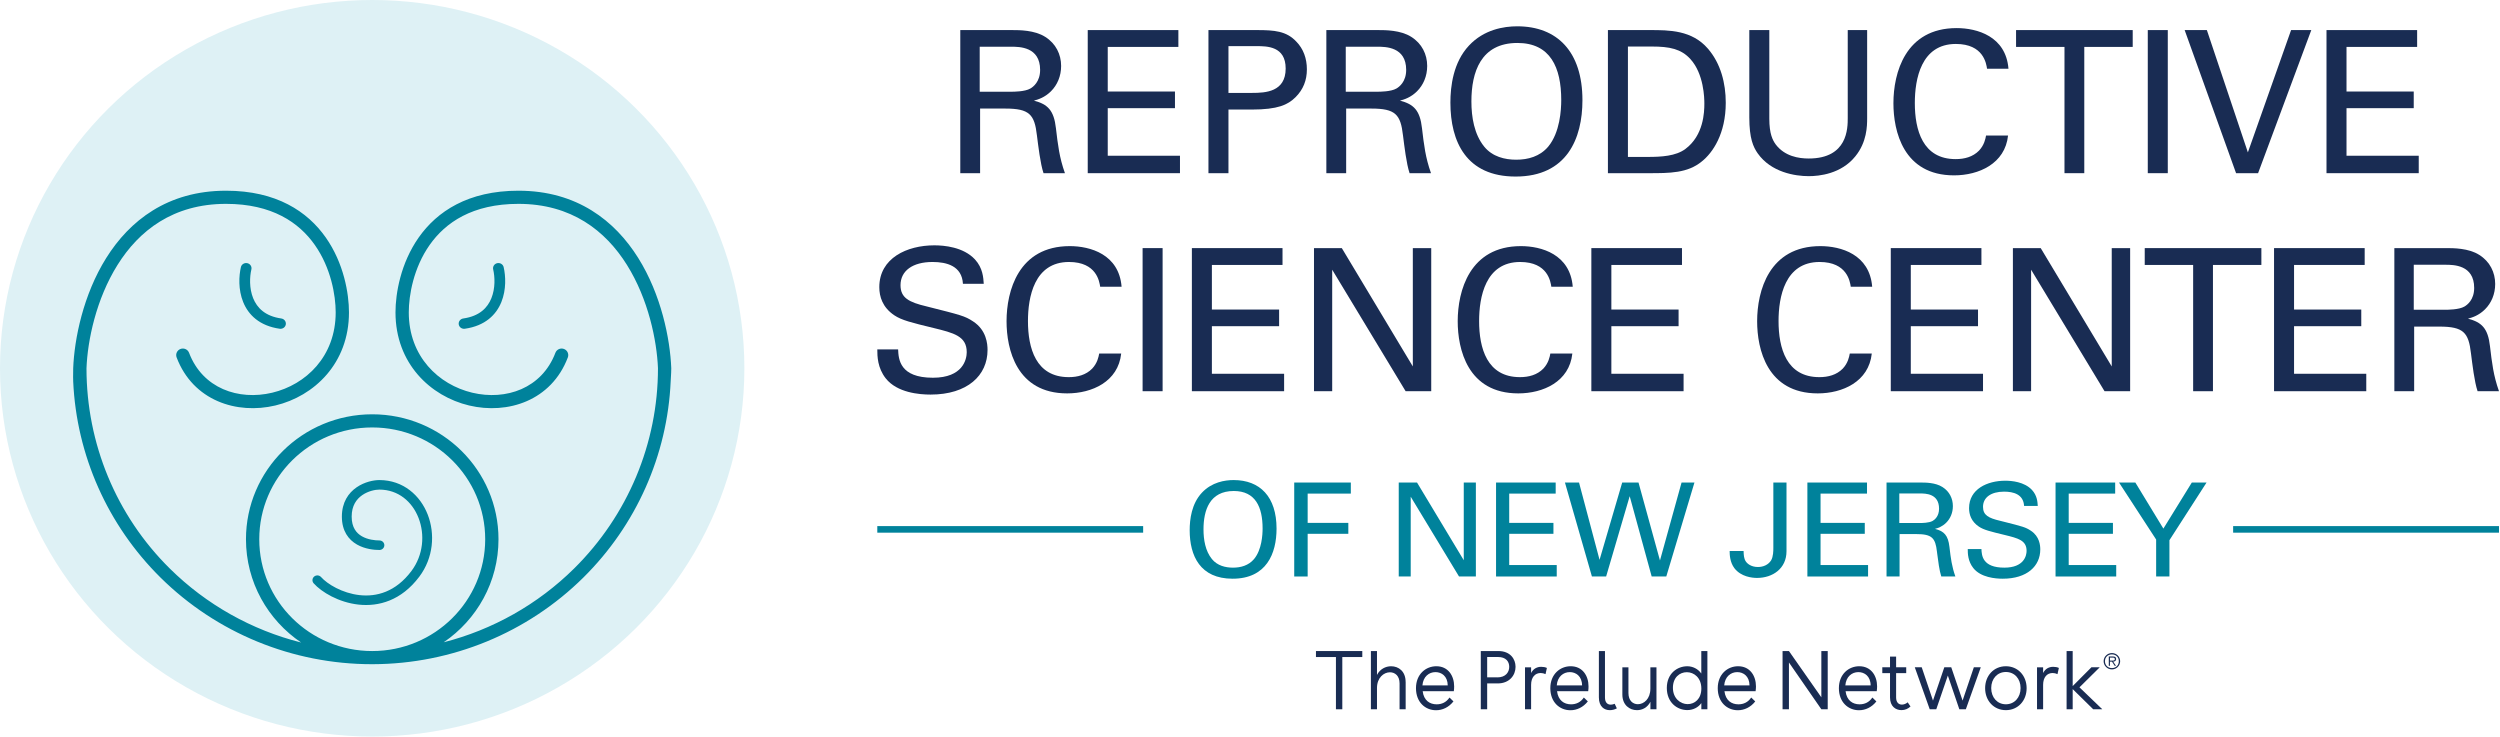
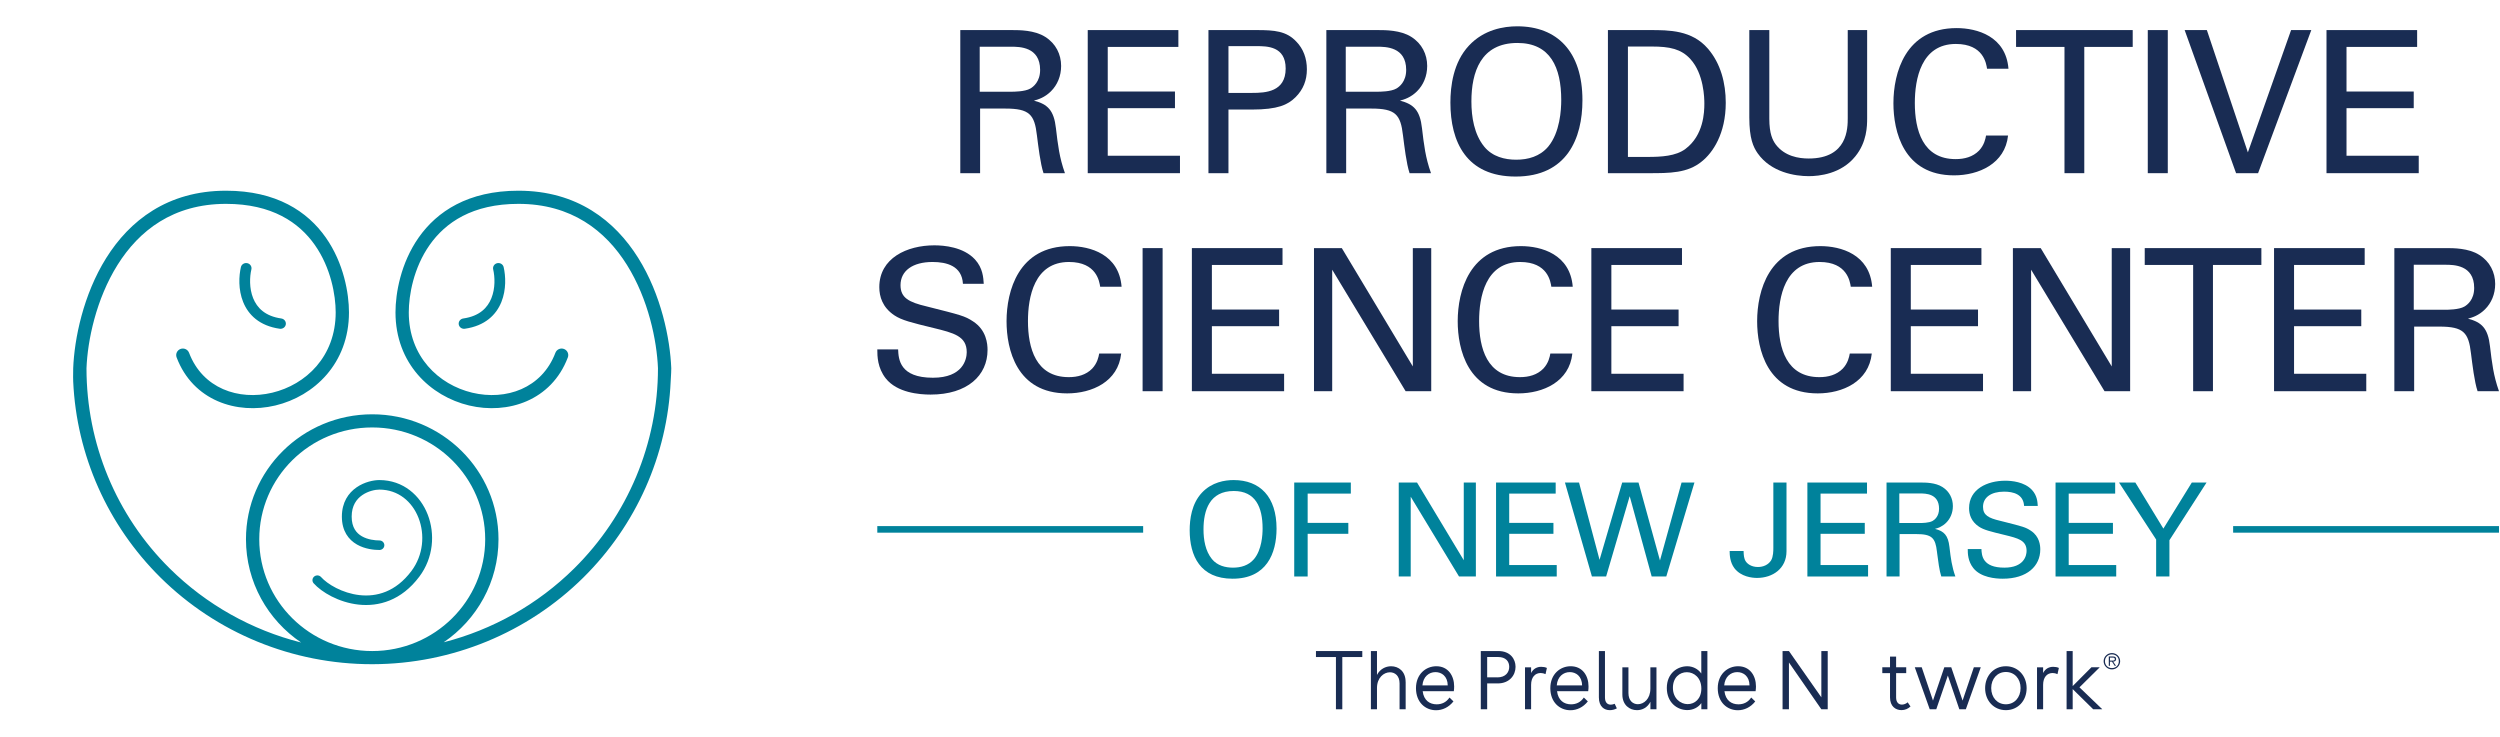
<svg xmlns="http://www.w3.org/2000/svg" width="353" height="104" viewBox="0 0 353 104" fill="none">
-   <ellipse cx="52.553" cy="52" rx="52.553" ry="52" fill="#DEF1F5" />
  <path fill-rule="evenodd" clip-rule="evenodd" d="M12.212 51.999C12.364 48.09 13.555 42.258 16.599 37.399C19.618 32.58 24.427 28.785 31.916 28.785C38.413 28.785 42.23 31.422 44.458 34.596C46.724 37.823 47.399 41.684 47.399 44.106C47.399 50.35 43.183 54.316 38.441 55.449C33.678 56.587 28.6 54.841 26.696 49.816C26.514 49.336 25.973 49.093 25.488 49.273C25.003 49.453 24.757 49.988 24.939 50.468C27.257 56.586 33.44 58.554 38.881 57.255C44.342 55.95 49.275 51.327 49.275 44.106C49.275 41.422 48.542 37.158 45.999 33.536C43.419 29.861 39.026 26.928 31.916 26.928C23.642 26.928 18.287 31.18 15.004 36.421C11.745 41.621 10.496 47.861 10.335 51.999H12.212ZM92.905 51.999C92.905 62.599 88.65 72.766 81.076 80.261C75.939 85.344 69.562 88.917 62.649 90.69C67.323 87.509 70.387 82.18 70.387 76.142C70.387 66.398 62.405 58.499 52.559 58.499C42.713 58.499 34.731 66.398 34.731 76.142C34.731 82.201 37.818 87.547 42.52 90.724C35.555 88.963 29.128 85.377 23.959 80.261C16.385 72.766 12.212 62.599 12.212 51.999H10.335C10.335 52.206 10.332 52.413 10.329 52.62C10.323 53.033 10.317 53.445 10.335 53.856C10.803 64.263 15.185 74.149 22.66 81.546C30.579 89.382 41.319 93.785 52.517 93.785L52.543 93.785L52.559 93.785L52.639 93.785C63.794 93.753 74.484 89.354 82.374 81.546C89.85 74.149 94.232 64.263 94.7 53.856C94.709 53.651 94.721 53.446 94.734 53.24L94.734 53.239C94.758 52.827 94.783 52.413 94.783 51.999C94.622 47.861 93.373 41.621 90.115 36.421C86.832 31.18 81.476 26.928 73.202 26.928C66.093 26.928 61.699 29.861 59.119 33.536C56.576 37.158 55.843 41.422 55.843 44.106C55.843 51.327 60.776 55.95 66.237 57.255C71.679 58.554 77.861 56.586 80.179 50.468C80.361 49.988 80.115 49.453 79.63 49.273C79.145 49.093 78.604 49.336 78.422 49.816C76.518 54.841 71.441 56.587 66.678 55.449C61.935 54.316 57.72 50.35 57.72 44.106C57.72 41.684 58.394 37.823 60.66 34.596C62.889 31.422 66.705 28.785 73.202 28.785C80.691 28.785 85.501 32.58 88.52 37.399C91.555 42.243 92.748 48.09 92.906 51.999H92.905ZM52.559 91.928C61.369 91.928 68.51 84.86 68.51 76.142C68.51 67.424 61.369 60.356 52.559 60.356C43.749 60.356 36.608 67.424 36.608 76.142C36.608 84.86 43.749 91.928 52.559 91.928ZM53.58 67.785C52.766 67.782 51.467 68.042 50.352 68.811C49.201 69.603 48.272 70.925 48.272 72.946C48.272 74.976 49.213 76.204 50.4 76.885C51.533 77.536 52.83 77.658 53.578 77.658C53.96 77.658 54.27 77.356 54.27 76.984C54.27 76.613 53.96 76.311 53.578 76.311C52.941 76.311 51.931 76.201 51.103 75.726C50.329 75.281 49.656 74.489 49.656 72.946C49.656 71.392 50.342 70.467 51.152 69.909C51.998 69.326 53.005 69.129 53.575 69.131C56.226 69.14 58.199 70.818 59.101 73.141C60.007 75.472 59.789 78.366 58.094 80.627C55.865 83.598 53.155 84.295 50.771 84.03C48.326 83.759 46.218 82.472 45.334 81.48C45.084 81.199 44.647 81.169 44.358 81.412C44.069 81.656 44.038 82.081 44.288 82.362C45.404 83.614 47.831 85.059 50.614 85.368C53.459 85.683 56.67 84.809 59.212 81.42C61.208 78.76 61.451 75.382 60.396 72.665C59.338 69.941 56.927 67.796 53.58 67.785ZM34.923 37.16C35.332 37.25 35.587 37.642 35.495 38.037C35.248 39.09 35.182 40.704 35.745 42.106C36.286 43.451 37.417 44.642 39.718 44.969C40.132 45.028 40.418 45.401 40.357 45.801C40.297 46.202 39.911 46.479 39.497 46.42C36.623 46.011 35.058 44.442 34.332 42.637C33.629 40.888 33.724 38.96 34.017 37.713C34.109 37.318 34.515 37.071 34.923 37.16ZM69.636 38.037C69.543 37.642 69.799 37.25 70.207 37.16C70.616 37.071 71.022 37.318 71.114 37.713C71.406 38.96 71.502 40.888 70.798 42.637C70.073 44.442 68.508 46.011 65.634 46.42C65.219 46.479 64.834 46.202 64.773 45.801C64.713 45.401 64.999 45.028 65.413 44.969C67.714 44.642 68.844 43.451 69.385 42.106C69.949 40.704 69.883 39.09 69.636 38.037Z" fill="#00829B" />
  <path d="M135.593 24.453V4.247H142.882C143.927 4.247 146.074 4.247 147.571 5.198C149.097 6.15 149.831 7.689 149.831 9.312C149.831 10.74 149.295 11.999 148.391 12.895C147.515 13.762 146.611 14.042 145.989 14.21C147.939 14.714 148.814 15.581 149.097 18.1C149.379 20.479 149.577 22.214 150.368 24.453H147.345C146.893 23.11 146.611 20.647 146.413 19.108C146.074 16.169 145.368 15.329 141.95 15.329H138.39V24.453H135.593ZM138.334 6.598V12.951H142.797C143.108 12.951 144.718 12.951 145.481 12.503C145.876 12.279 146.865 11.551 146.865 9.872C146.865 6.598 143.927 6.598 142.797 6.598H138.334Z" fill="#192C53" />
  <path d="M153.588 24.453V4.247H166.386V6.625H156.413V12.923H165.905V15.274H156.413V21.99H166.612V24.453H153.588Z" fill="#192C53" />
  <path d="M170.633 24.453V4.247H177.469C179.955 4.247 181.65 4.387 183.034 5.87C184.051 6.905 184.532 8.277 184.532 9.788C184.532 11.327 184.023 12.643 182.921 13.734C181.848 14.798 180.435 15.469 176.763 15.469H173.458V24.453H170.633ZM173.458 6.514V13.118H176.819C178.684 13.118 181.537 12.979 181.537 9.676C181.537 6.514 178.882 6.514 177.413 6.514H173.458Z" fill="#192C53" />
  <path d="M187.281 24.453V4.247H194.57C195.615 4.247 197.762 4.247 199.259 5.198C200.785 6.15 201.519 7.689 201.519 9.312C201.519 10.74 200.982 11.999 200.078 12.895C199.203 13.762 198.299 14.042 197.677 14.21C199.626 14.714 200.502 15.581 200.785 18.1C201.067 20.479 201.265 22.214 202.056 24.453H199.033C198.581 23.11 198.299 20.647 198.101 19.108C197.762 16.169 197.056 15.329 193.637 15.329H190.078V24.453H187.281ZM190.021 6.598V12.951H194.485C194.796 12.951 196.406 12.951 197.169 12.503C197.564 12.279 198.553 11.551 198.553 9.872C198.553 6.598 195.615 6.598 194.485 6.598H190.021Z" fill="#192C53" />
  <path d="M204.796 14.49C204.796 12.195 205.192 8.808 207.423 6.43C209.542 4.163 212.339 3.715 214.232 3.715C219.882 3.715 223.441 7.297 223.441 14.154C223.441 19.527 221.266 24.929 214.006 24.929C207.056 24.929 204.796 20.031 204.796 14.49ZM207.762 14.322C207.762 16.533 208.158 18.968 209.57 20.703C210.729 22.13 212.48 22.55 214.09 22.55C215.757 22.55 217.424 22.102 218.61 20.703C220.277 18.688 220.447 15.497 220.447 14.126C220.447 9.536 218.921 6.066 214.26 6.066C209.09 6.066 207.762 10.18 207.762 14.322Z" fill="#192C53" />
  <path d="M227.038 24.453V4.247H232.942C235.682 4.247 238.903 4.247 241.163 6.877C242.971 8.976 243.677 11.747 243.677 14.518C243.677 18.884 241.841 21.571 240.287 22.802C238.282 24.453 235.767 24.453 232.773 24.453H227.038ZM229.863 6.57V22.158H232.631C234.581 22.158 236.615 22.046 237.971 21.039C240.57 19.108 240.655 15.805 240.655 14.63C240.655 13.874 240.598 10.432 238.677 8.333C237.377 6.905 235.739 6.57 233.253 6.57H229.863Z" fill="#192C53" />
  <path d="M247.002 4.247H249.827V16.757C249.827 18.912 250.307 19.807 250.731 20.395C252.002 22.074 253.98 22.382 255.392 22.382C260.901 22.382 260.901 18.1 260.901 16.645V4.247H263.641V16.701C263.641 17.792 263.613 20.059 261.974 22.074C259.969 24.565 256.861 24.873 255.392 24.873C253.471 24.873 250.081 24.341 248.188 21.655C247.567 20.759 247.002 19.584 247.002 16.561V4.247Z" fill="#192C53" />
  <path d="M283.595 9.704H280.572C280.459 9.004 280.092 6.206 276.165 6.206C271.249 6.206 270.374 11.187 270.374 14.546C270.374 18.352 271.475 22.466 276.137 22.466C277.38 22.466 278.566 22.158 279.442 21.263C280.177 20.479 280.346 19.611 280.431 19.136H283.538C283.115 23.11 279.414 24.761 275.911 24.761C268.735 24.761 267.351 18.492 267.351 14.574C267.351 10.32 269.018 3.967 276.278 3.967C279.16 3.967 283.228 5.114 283.595 9.704Z" fill="#192C53" />
  <path d="M294.301 24.453H291.505V6.625H284.668V4.247H301.138V6.625H294.301V24.453Z" fill="#192C53" />
  <path d="M303.266 24.453V4.247H306.091V24.453H303.266Z" fill="#192C53" />
  <path d="M326.355 4.247L318.841 24.453H315.733L308.473 4.247H311.609L317.4 21.515L323.502 4.247H326.355Z" fill="#192C53" />
  <path d="M328.502 24.453V4.247H341.299V6.625H331.327V12.923H340.819V15.274H331.327V21.99H341.526V24.453H328.502Z" fill="#192C53" />
  <path d="M123.875 49.334H126.814C126.87 50.733 127.04 53.336 131.729 53.336C135.967 53.336 136.503 50.733 136.503 49.726C136.503 47.459 134.667 47.011 131.814 46.311C128.706 45.556 127.322 45.22 126.277 44.52C124.61 43.401 124.158 41.889 124.158 40.546C124.158 36.432 128.085 34.641 131.927 34.641C133.283 34.641 136.023 34.864 137.662 36.628C138.792 37.859 138.848 39.23 138.905 40.07H135.967C135.825 37.551 133.678 36.992 131.673 36.992C128.848 36.992 127.153 38.251 127.153 40.266C127.153 42.057 128.339 42.673 130.825 43.261C135.684 44.492 136.221 44.604 137.407 45.388C139.3 46.619 139.441 48.578 139.441 49.418C139.441 53 136.616 55.715 131.39 55.715C129.836 55.715 126.672 55.463 125.062 53.42C123.904 51.937 123.875 50.313 123.875 49.334Z" fill="#192C53" />
  <path d="M158.369 40.49H155.346C155.233 39.79 154.866 36.992 150.939 36.992C146.023 36.992 145.148 41.973 145.148 45.332C145.148 49.138 146.249 53.252 150.911 53.252C152.154 53.252 153.34 52.944 154.216 52.048C154.95 51.265 155.12 50.397 155.205 49.922H158.312C157.888 53.896 154.188 55.547 150.685 55.547C143.509 55.547 142.125 49.278 142.125 45.36C142.125 41.106 143.792 34.752 151.052 34.752C153.933 34.752 158.001 35.9 158.369 40.49Z" fill="#192C53" />
  <path d="M161.335 55.239V35.032H164.16V55.239H161.335Z" fill="#192C53" />
  <path d="M168.293 55.239V35.032H181.091V37.411H171.118V43.708H180.61V46.059H171.118V52.776H181.317V55.239H168.293Z" fill="#192C53" />
  <path d="M185.535 55.239V35.032H189.462L199.491 51.741V35.032H202.09V55.239H198.474L188.106 38.083V55.239H185.535Z" fill="#192C53" />
  <path d="M222.072 40.49H219.049C218.936 39.79 218.569 36.992 214.642 36.992C209.726 36.992 208.851 41.973 208.851 45.332C208.851 49.138 209.952 53.252 214.614 53.252C215.857 53.252 217.043 52.944 217.919 52.048C218.653 51.265 218.823 50.397 218.908 49.922H222.015C221.592 53.896 217.891 55.547 214.388 55.547C207.212 55.547 205.828 49.278 205.828 45.36C205.828 41.106 207.495 34.752 214.755 34.752C217.636 34.752 221.705 35.9 222.072 40.49Z" fill="#192C53" />
  <path d="M224.699 55.239V35.032H237.496V37.411H227.524V43.708H237.016V46.059H227.524V52.776H237.722V55.239H224.699Z" fill="#192C53" />
  <path d="M264.352 40.49H261.329C261.216 39.79 260.849 36.992 256.922 36.992C252.007 36.992 251.131 41.973 251.131 45.332C251.131 49.138 252.233 53.252 256.894 53.252C258.137 53.252 259.324 52.944 260.199 52.048C260.934 51.265 261.103 50.397 261.188 49.922H264.296C263.872 53.896 260.171 55.547 256.668 55.547C249.493 55.547 248.108 49.278 248.108 45.36C248.108 41.106 249.775 34.752 257.035 34.752C259.917 34.752 263.985 35.9 264.352 40.49Z" fill="#192C53" />
  <path d="M266.979 55.239V35.032H279.776V37.411H269.804V43.708H279.296V46.059H269.804V52.776H280.002V55.239H266.979Z" fill="#192C53" />
  <path d="M284.221 55.239V35.032H288.148L298.177 51.741V35.032H300.776V55.239H297.16L286.792 38.083V55.239H284.221Z" fill="#192C53" />
  <path d="M312.469 55.239H309.672V37.411H302.836V35.032H319.306V37.411H312.469V55.239Z" fill="#192C53" />
  <path d="M321.095 55.239V35.032H333.892V37.411H323.92V43.708H333.412V46.059H323.92V52.776H334.118V55.239H321.095Z" fill="#192C53" />
  <path d="M338.082 55.239V35.032H345.371C346.416 35.032 348.563 35.032 350.06 35.984C351.586 36.935 352.32 38.475 352.32 40.098C352.32 41.525 351.784 42.785 350.88 43.68C350.004 44.548 349.1 44.828 348.478 44.996C350.428 45.5 351.303 46.367 351.586 48.886C351.868 51.265 352.066 53 352.857 55.239H349.834C349.382 53.896 349.1 51.433 348.902 49.894C348.563 46.955 347.857 46.115 344.439 46.115H340.879V55.239H338.082ZM340.823 37.383V43.736H345.286C345.597 43.736 347.207 43.736 347.97 43.289C348.365 43.065 349.354 42.337 349.354 40.658C349.354 37.383 346.416 37.383 345.286 37.383H340.823Z" fill="#192C53" />
  <path fill-rule="evenodd" clip-rule="evenodd" d="M169.711 69.568C168.243 71.129 167.983 73.353 167.983 74.86C167.983 78.498 169.469 81.714 174.041 81.714C178.818 81.714 180.249 78.167 180.249 74.639C180.249 70.137 177.907 67.785 174.19 67.785C172.945 67.785 171.105 68.079 169.711 69.568ZM171.124 78.939C170.194 77.8 169.934 76.201 169.934 74.749C169.934 72.03 170.808 69.329 174.209 69.329C177.275 69.329 178.279 71.607 178.279 74.621C178.279 75.521 178.167 77.616 177.071 78.939C176.29 79.858 175.194 80.152 174.097 80.152C173.038 80.152 171.886 79.876 171.124 78.939Z" fill="#00829B" />
  <path d="M182.745 68.134V81.401H184.641V75.374H190.384V73.831H184.641V69.696H190.737V68.134H182.745Z" fill="#00829B" />
  <path d="M197.502 81.401V68.134H200.085L206.683 79.104V68.134H208.393V81.401H206.014L199.193 70.137V81.401H197.502Z" fill="#00829B" />
  <path d="M211.243 68.134V81.401H219.811V79.784H213.101V75.374H219.346V73.831H213.101V69.696H219.662V68.134H211.243Z" fill="#00829B" />
  <path d="M220.969 68.134H222.958L225.857 79.049L229.054 68.134H231.358L234.388 79.141L237.436 68.134H239.257L235.28 81.401H233.217L230.113 70.064L226.786 81.401H224.779L220.969 68.134Z" fill="#00829B" />
  <path d="M246.195 77.8H244.225C244.225 78.333 244.262 79.38 244.894 80.225C245.824 81.438 247.385 81.603 248.091 81.603C250.303 81.603 252.254 80.28 252.254 77.837V68.134H250.396V77.34C250.396 77.745 250.396 78.59 250.08 79.123C249.689 79.748 248.983 80.06 248.221 80.06C247.273 80.06 246.716 79.601 246.493 79.251C246.235 78.86 246.215 78.342 246.199 77.903L246.195 77.8Z" fill="#00829B" />
  <path d="M255.203 81.401V68.134H263.622V69.696H257.062V73.831H263.306V75.374H257.062V79.784H263.771V81.401H255.203Z" fill="#00829B" />
  <path fill-rule="evenodd" clip-rule="evenodd" d="M266.379 68.134V81.401H268.219V75.411H270.561C272.81 75.411 273.274 75.962 273.497 77.892L273.515 78.028L273.535 78.19C273.663 79.198 273.841 80.602 274.111 81.401H276.099C275.587 79.954 275.453 78.827 275.271 77.302L275.263 77.23C275.077 75.576 274.501 75.007 273.219 74.676C273.627 74.566 274.222 74.382 274.798 73.812C275.393 73.224 275.746 72.397 275.746 71.46C275.746 70.394 275.263 69.384 274.259 68.759C273.274 68.134 271.862 68.134 271.174 68.134H266.379ZM268.182 73.849V69.678H271.118C271.862 69.678 273.795 69.678 273.795 71.828C273.795 72.93 273.144 73.408 272.884 73.555C272.382 73.849 271.323 73.849 271.118 73.849H268.182Z" fill="#00829B" />
  <path d="M277.846 77.524H279.779C279.816 78.443 279.928 80.152 283.013 80.152C285.801 80.152 286.154 78.443 286.154 77.781C286.154 76.295 284.948 76 283.075 75.541L283.069 75.54L283.058 75.537C281.021 75.043 280.112 74.822 279.426 74.364C278.329 73.629 278.032 72.636 278.032 71.754C278.032 69.053 280.615 67.877 283.143 67.877C284.035 67.877 285.838 68.024 286.916 69.182C287.636 69.965 287.693 70.834 287.73 71.389L287.734 71.442H285.801C285.708 69.788 284.295 69.421 282.976 69.421C281.117 69.421 280.002 70.248 280.002 71.57C280.002 72.746 280.783 73.151 282.418 73.537L282.852 73.646C285.649 74.353 286.005 74.443 286.749 74.933C287.994 75.742 288.087 77.028 288.087 77.579C288.087 79.931 286.228 81.714 282.79 81.714C281.768 81.714 279.686 81.548 278.627 80.207C277.865 79.233 277.846 78.167 277.846 77.524Z" fill="#00829B" />
  <path d="M290.243 68.134V81.401H298.81V79.784H292.101V75.374H298.346V73.831H292.101V69.696H298.662V68.134H290.243Z" fill="#00829B" />
  <path d="M304.447 81.401V76.183L299.206 68.134H301.511L305.469 74.639L309.484 68.134H311.565L306.324 76.275V81.401H304.447Z" fill="#00829B" />
  <path d="M123.875 74.285H161.413V75.214H123.875V74.285Z" fill="#00829B" />
  <path d="M352.857 74.285H315.319V75.214H352.857V74.285Z" fill="#00829B" />
  <path d="M188.634 92.774V100.15H189.534V92.774H192.356V91.928H185.813V92.774H188.634Z" fill="#192C53" />
  <path d="M198.479 100.15V96.289H198.474C198.474 94.79 197.482 94.075 196.427 94.075C195.641 94.075 194.844 94.478 194.431 95.301V91.928H193.571V100.15H194.431V97.14C194.431 95.692 195.389 94.926 196.26 94.926C196.966 94.926 197.619 95.42 197.619 96.499V100.15H198.479Z" fill="#192C53" />
  <path fill-rule="evenodd" clip-rule="evenodd" d="M202.768 100.285C203.669 100.285 204.563 99.882 205.228 99.036L204.666 98.491C204.219 99.166 203.571 99.451 202.86 99.451C201.874 99.451 201.037 98.9 200.882 97.599H205.28C205.314 97.361 205.326 97.111 205.326 96.924C205.326 95.413 204.477 94.073 202.809 94.073C201.329 94.073 199.936 95.186 199.936 97.173C199.936 99.161 201.255 100.285 202.768 100.285ZM202.688 94.902C203.537 94.902 204.403 95.464 204.42 96.776H200.847C200.945 95.549 201.765 94.902 202.688 94.902Z" fill="#192C53" />
  <path fill-rule="evenodd" clip-rule="evenodd" d="M213.996 94.154C213.996 93.052 213.245 91.928 211.576 91.928H209.088V100.15H209.988V96.499H211.479C213.136 96.499 213.996 95.341 213.996 94.154ZM213.102 94.159C213.102 94.898 212.614 95.647 211.427 95.647V95.641H209.988V92.768H211.513C212.654 92.768 213.102 93.421 213.102 94.159Z" fill="#192C53" />
  <path d="M218.228 95.188L218.422 94.313H218.417C218.187 94.2 217.901 94.155 217.608 94.155C217.052 94.155 216.507 94.404 216.192 95.029V94.228H215.331V100.151H216.192V96.704C216.192 95.631 216.748 95.029 217.539 95.029C217.768 95.029 218.009 95.086 218.228 95.188Z" fill="#192C53" />
  <path fill-rule="evenodd" clip-rule="evenodd" d="M223.635 98.491L224.202 99.036C223.537 99.882 222.643 100.285 221.743 100.285C220.229 100.285 218.905 99.161 218.905 97.173C218.905 95.186 220.298 94.073 221.777 94.073C223.451 94.073 224.3 95.413 224.3 96.924C224.3 97.111 224.289 97.361 224.255 97.599H219.856C220.011 98.9 220.849 99.451 221.828 99.451C222.546 99.451 223.188 99.166 223.635 98.491ZM221.657 94.902C222.505 94.902 223.377 95.464 223.389 96.776H219.816C219.908 95.549 220.734 94.902 221.657 94.902Z" fill="#192C53" />
  <path d="M227.311 100.275C227.648 100.275 227.998 100.184 228.29 100.025L228.297 100.02L227.993 99.372C227.809 99.446 227.631 99.498 227.448 99.498C227.001 99.498 226.622 99.225 226.622 98.486V91.928H225.762V98.475C225.762 99.781 226.524 100.275 227.311 100.275Z" fill="#192C53" />
  <path d="M233.039 99.088V100.15H233.893V94.227H233.033V97.237C233.033 98.685 232.115 99.434 231.267 99.434C230.579 99.434 229.936 98.952 229.936 97.851V94.227H229.077V98.066C229.077 99.548 230.091 100.275 231.135 100.275C231.903 100.275 232.626 99.9 233.039 99.088Z" fill="#192C53" />
  <path fill-rule="evenodd" clip-rule="evenodd" d="M240.229 99.276V100.15H241.084V91.928H240.223V95.102C239.753 94.426 238.991 94.075 238.24 94.075C236.846 94.075 235.355 95.079 235.355 97.14C235.355 99.202 236.823 100.264 238.251 100.264C239.042 100.264 239.793 99.9 240.229 99.276ZM238.182 94.914C239.185 94.914 240.229 95.687 240.229 97.226C240.229 98.686 239.3 99.423 238.291 99.423C237.282 99.423 236.215 98.606 236.215 97.124C236.215 95.641 237.178 94.914 238.182 94.914Z" fill="#192C53" />
  <path fill-rule="evenodd" clip-rule="evenodd" d="M245.384 100.285C246.285 100.285 247.18 99.882 247.845 99.036L247.839 99.041L247.271 98.491C246.818 99.166 246.181 99.451 245.465 99.451C244.484 99.451 243.647 98.9 243.493 97.599H247.89C247.924 97.361 247.942 97.111 247.942 96.924C247.942 95.413 247.093 94.073 245.419 94.073C243.94 94.073 242.546 95.186 242.546 97.173C242.546 99.161 243.871 100.285 245.384 100.285ZM245.299 94.902C246.148 94.902 247.019 95.464 247.03 96.776H243.458C243.555 95.549 244.381 94.902 245.299 94.902Z" fill="#192C53" />
  <path d="M257.174 98.464L252.598 91.928H251.698V100.15H252.598V93.541L257.174 100.15H258.074V91.928H257.174V98.464Z" fill="#192C53" />
-   <path fill-rule="evenodd" clip-rule="evenodd" d="M262.489 100.285C263.39 100.285 264.284 99.882 264.949 99.036L264.943 99.041L264.376 98.491C263.929 99.166 263.286 99.451 262.57 99.451C261.589 99.451 260.751 98.9 260.597 97.599H264.995C265.03 97.361 265.046 97.111 265.046 96.924C265.046 95.413 264.192 94.073 262.524 94.073C261.044 94.073 259.651 95.186 259.651 97.173C259.651 99.161 260.975 100.285 262.489 100.285ZM262.403 94.902C263.252 94.902 264.123 95.464 264.135 96.776H260.562C260.66 95.549 261.48 94.902 262.403 94.902Z" fill="#192C53" />
  <path d="M268.493 100.269C268.975 100.269 269.422 100.082 269.76 99.758H269.766L269.364 99.167C269.147 99.366 268.82 99.491 268.551 99.491C268.081 99.491 267.731 99.167 267.731 98.481V95.045H269.158V94.221H267.731V92.711H266.87V94.221H265.781V95.045H266.87V98.469C266.87 99.741 267.656 100.269 268.493 100.269Z" fill="#192C53" />
  <path d="M275.035 95.386L276.658 100.151H277.576L279.685 94.222H278.706L277.117 98.924L275.517 94.222H274.536L272.937 98.924L271.348 94.222H270.368L272.478 100.151H273.401L275.035 95.386Z" fill="#192C53" />
  <path fill-rule="evenodd" clip-rule="evenodd" d="M283.229 100.274C284.927 100.274 286.16 98.951 286.16 97.173C286.16 95.401 284.927 94.073 283.229 94.073C281.532 94.073 280.3 95.396 280.3 97.173C280.3 98.951 281.532 100.274 283.229 100.274ZM283.229 99.445C282.02 99.445 281.159 98.485 281.159 97.157C281.159 95.845 282.014 94.885 283.229 94.885C284.445 94.885 285.306 95.828 285.306 97.157C285.306 98.485 284.44 99.445 283.229 99.445Z" fill="#192C53" />
  <path d="M290.517 95.188L290.713 94.313C290.483 94.2 290.19 94.155 289.904 94.155C289.347 94.155 288.803 94.404 288.488 95.029V94.228H287.627V100.151H288.488V96.704C288.488 95.631 289.038 95.029 289.829 95.029C290.059 95.029 290.3 95.086 290.517 95.188Z" fill="#192C53" />
  <path d="M291.803 100.15H292.663V97.3L295.559 100.15H296.843L293.62 97.05L296.482 94.221H295.306L292.663 96.874V91.928H291.803V100.15Z" fill="#192C53" />
  <path fill-rule="evenodd" clip-rule="evenodd" d="M297.76 94.015H297.932L297.926 94.009V93.425H298.213L298.586 94.009H298.78L298.384 93.425C298.62 93.407 298.798 93.311 298.798 93.056C298.798 92.824 298.683 92.693 298.333 92.693H297.76V94.015ZM298.219 93.278C298.202 93.277 298.184 93.277 298.167 93.277H297.932V92.852H298.299C298.459 92.852 298.614 92.88 298.614 93.062C298.614 93.282 298.399 93.28 298.222 93.278L298.219 93.278Z" fill="#192C53" />
  <path fill-rule="evenodd" clip-rule="evenodd" d="M297.032 93.363C297.032 92.733 297.553 92.211 298.202 92.211C298.85 92.211 299.366 92.727 299.366 93.363C299.366 93.999 298.845 94.521 298.202 94.521C297.56 94.521 297.032 94.005 297.032 93.363ZM299.177 93.363C299.177 92.801 298.77 92.398 298.202 92.398C297.634 92.398 297.221 92.801 297.221 93.363C297.221 93.926 297.634 94.334 298.202 94.334C298.77 94.334 299.177 93.932 299.177 93.363Z" fill="#192C53" />
</svg>